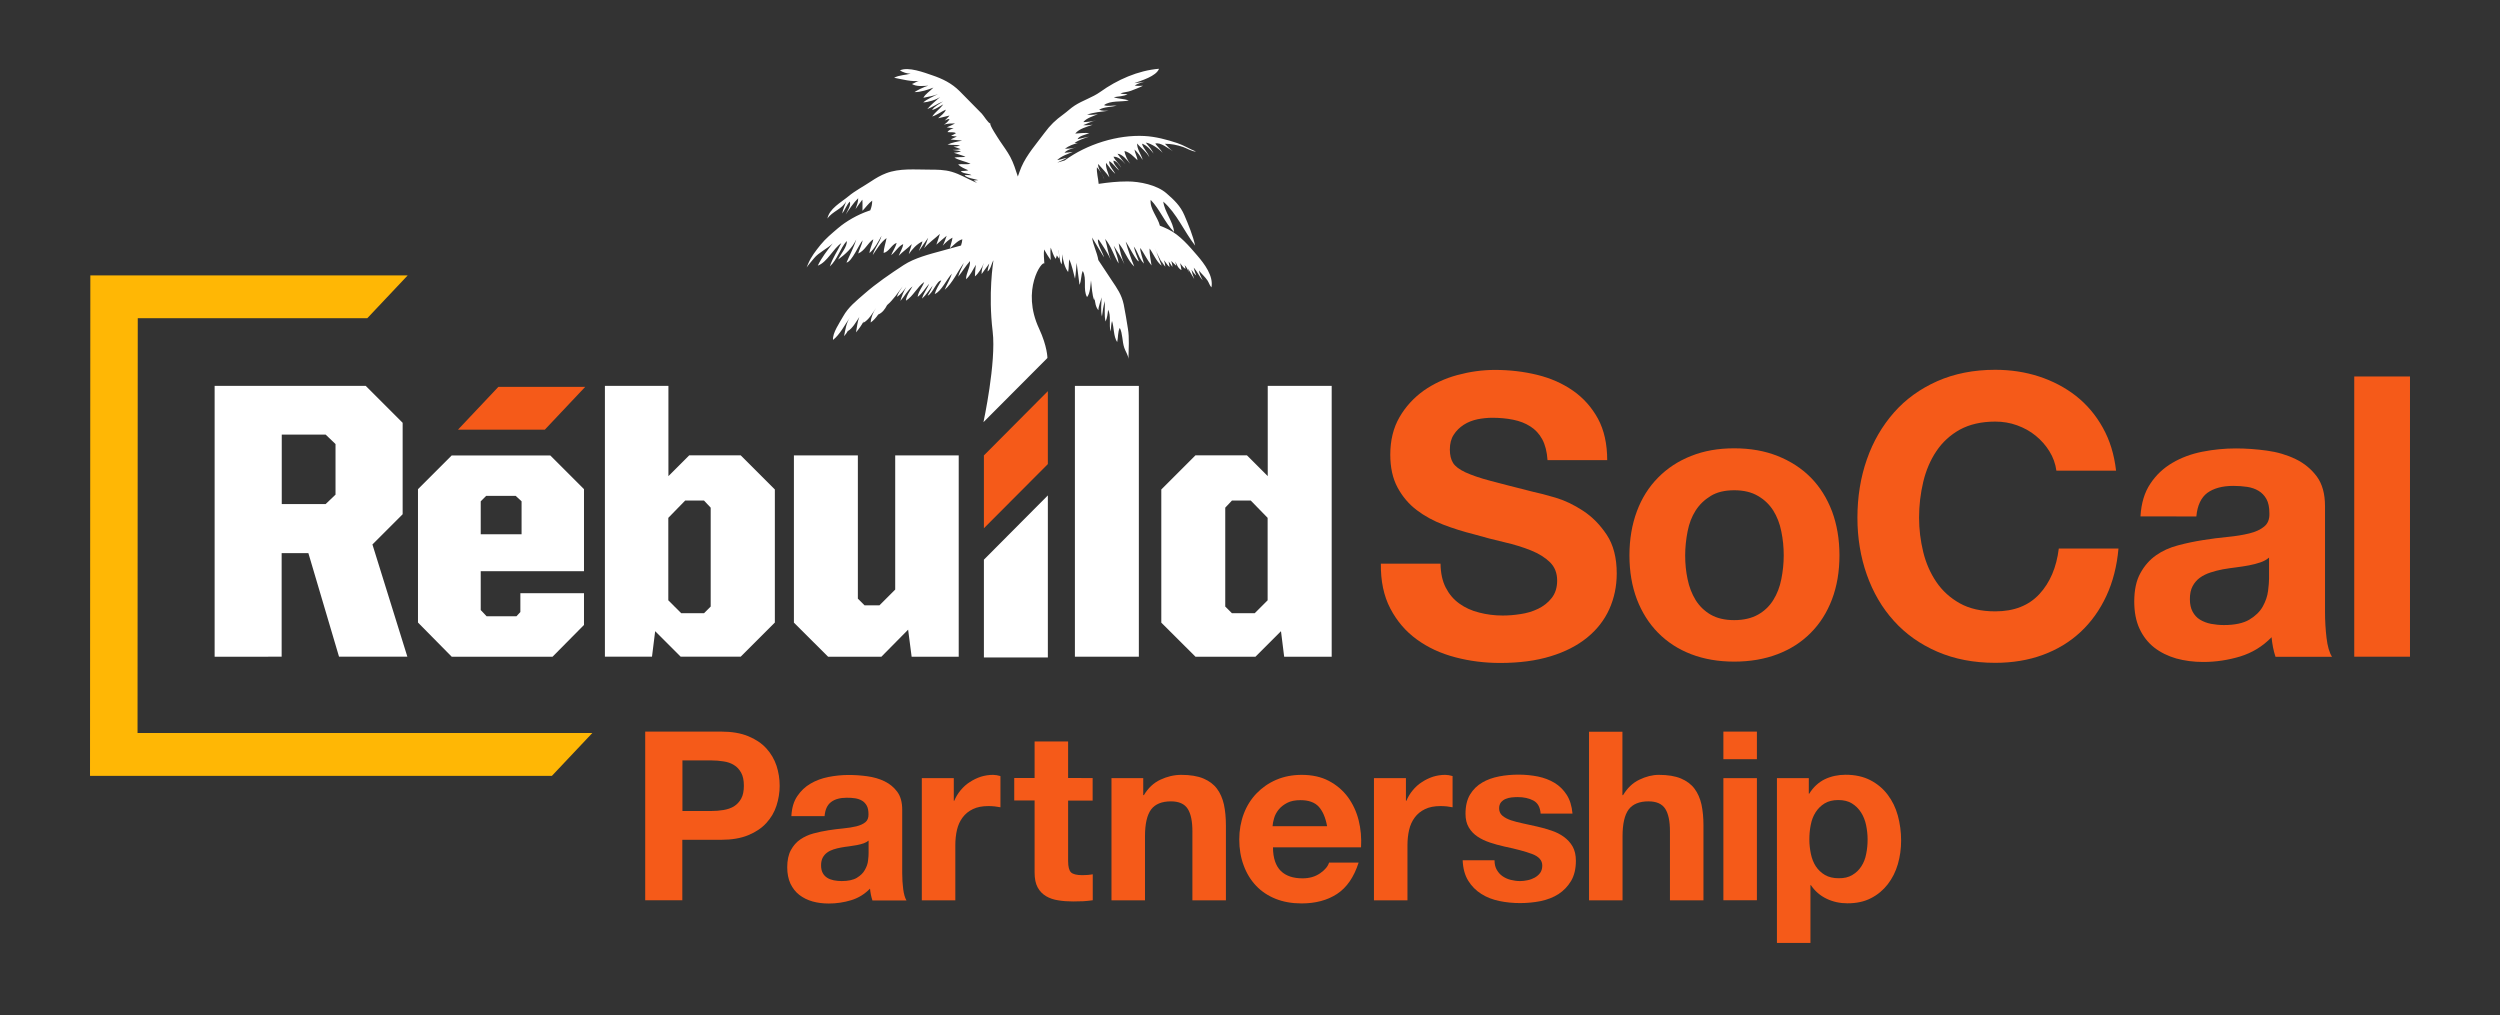
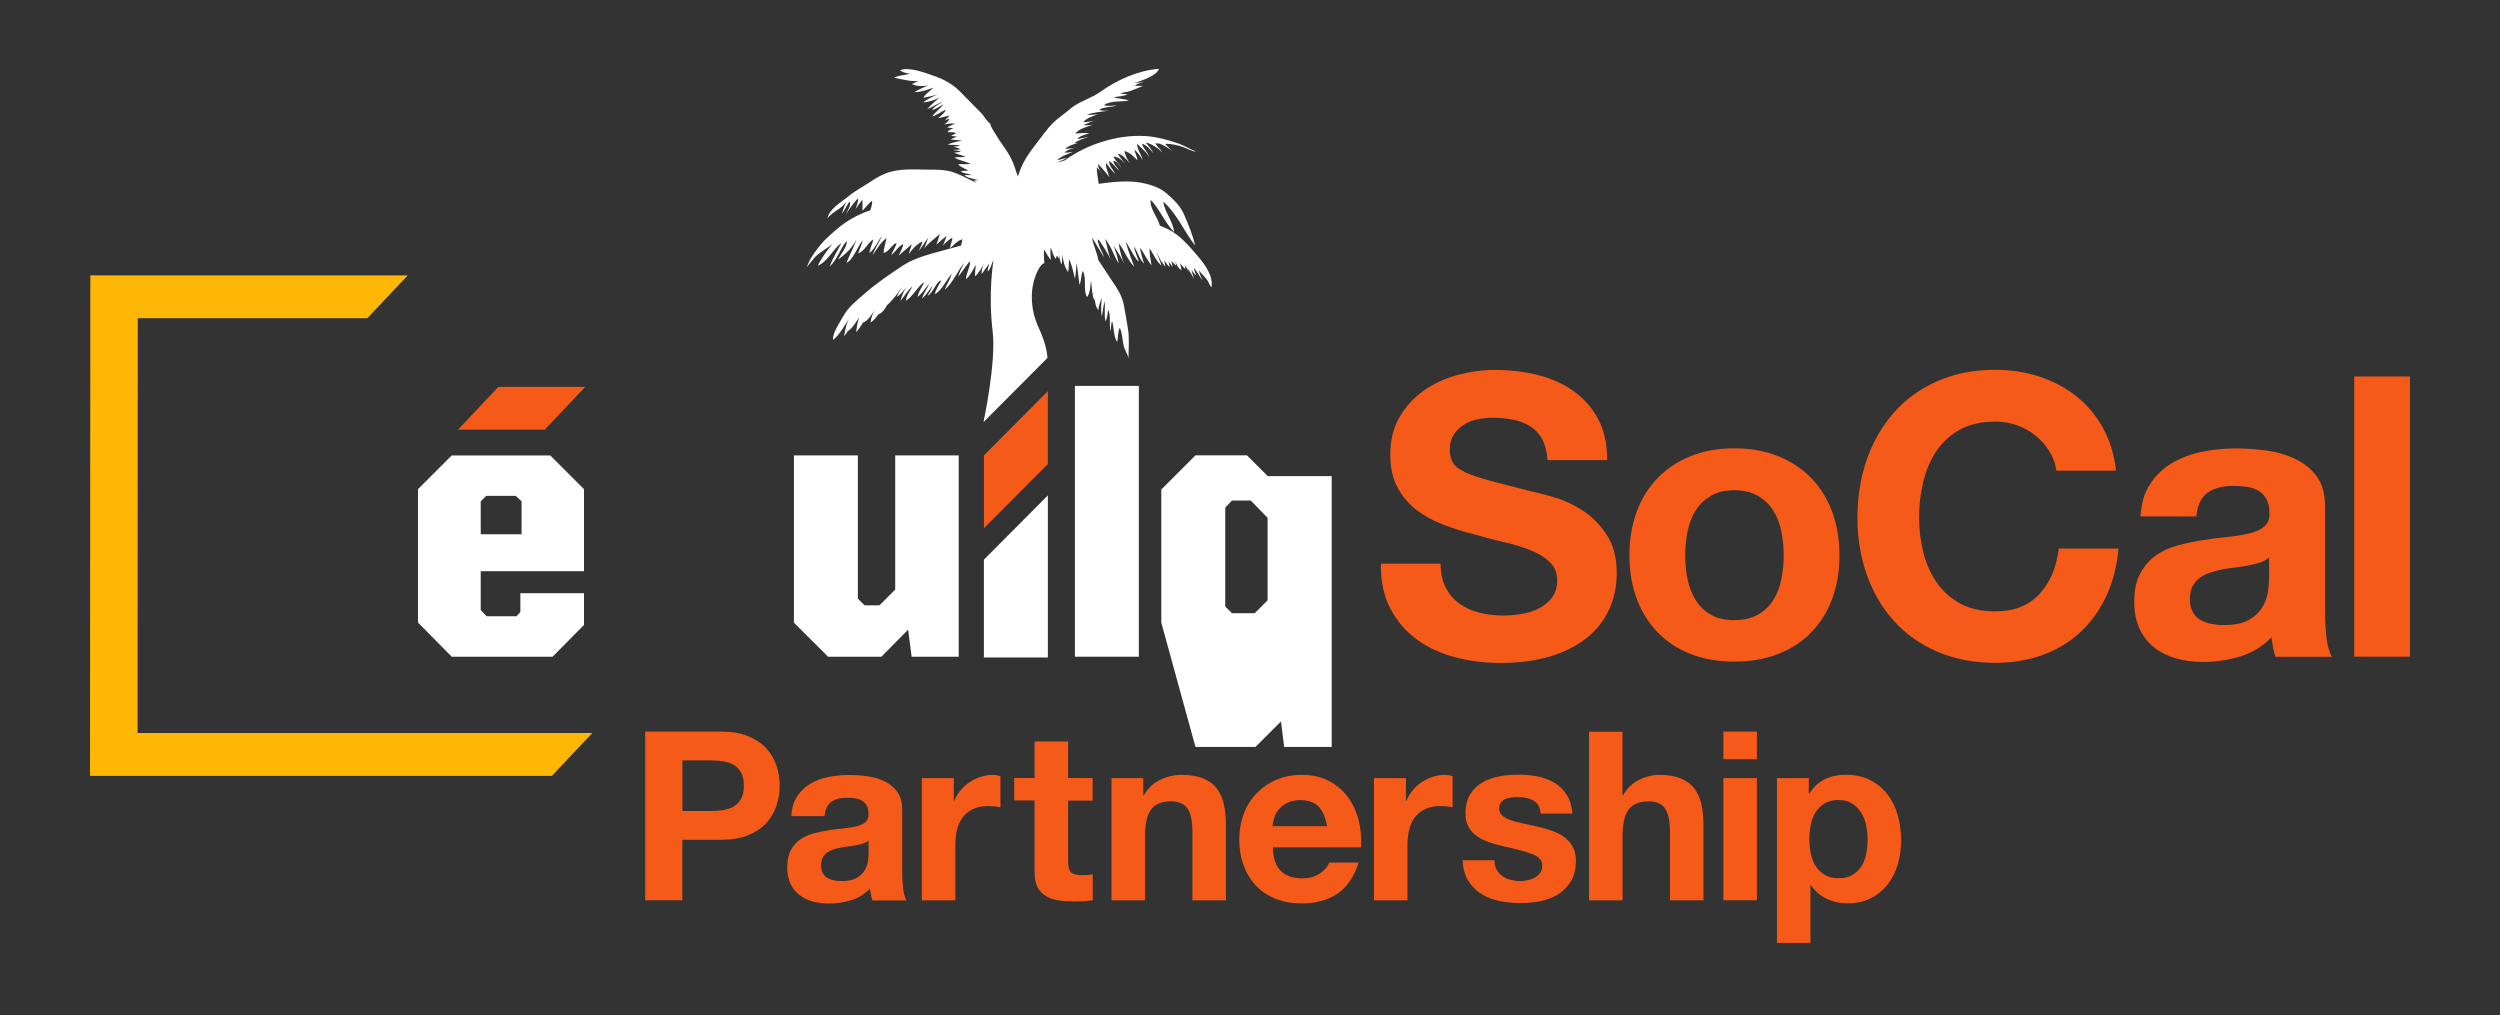
<svg xmlns="http://www.w3.org/2000/svg" version="1.1" id="Layer_1" x="0px" y="0px" viewBox="0 0 228.3 92.72" style="enable-background:new 0 0 228.3 92.72;" xml:space="preserve">
  <rect x="0" y="0" width="228.3" height="92.72" fill="#333333" stroke="none" />
  <style type="text/css"> .st0{fill:#FFFFFF;} .st1{fill:#F55A19;} .st2{fill:#FFB705;} </style>
  <g>
-     <path class="st0" d="M19.6,35.24h13.8l3.37,3.37v8.35l-2.76,2.76l3.19,10.25h-6.24l-2.8-9.46h-2.44v9.46H19.6V35.24z M29.74,46.03 l0.9-0.86v-4.62l-0.9-0.86h-4.01v6.34H29.74z" />
    <path class="st0" d="M38.17,56.85V44.67l3.08-3.08h9l3.08,3.08v7.49H43.9v3.55l0.54,0.57h2.72l0.36-0.39v-1.72h5.81v2.9l-2.87,2.9 h-9.21L38.17,56.85z M47.63,48.79v-3.01l-0.54-0.5H44.4l-0.5,0.5v3.01H47.63z" />
-     <path class="st0" d="M55.23,35.24h5.81v8.24l1.9-1.9h4.7l3.12,3.12v12.15l-3.12,3.12h-5.48l-2.33-2.33l-0.29,2.33h-4.3V35.24z M64.29,56l0.61-0.61v-9.03l-0.61-0.65h-1.72l-1.54,1.58v7.53L62.21,56H64.29z" />
    <polygon class="st0" points="72.5,56.86 72.5,41.59 78.34,41.59 78.34,54.67 78.95,55.28 80.31,55.28 81.75,53.84 81.75,41.59 87.55,41.59 87.55,59.97 83.25,59.97 82.93,57.5 80.49,59.97 75.62,59.97 " />
    <polygon class="st1" points="89.85,48.24 89.85,41.59 95.69,35.72 95.69,42.38 " />
    <rect x="98.16" y="35.24" class="st0" width="5.84" height="24.73" />
-     <path class="st0" d="M106.05,56.86V44.7l3.12-3.12h4.7l1.9,1.9v-8.24h5.84v24.73h-4.34l-0.29-2.33l-2.33,2.33h-5.48L106.05,56.86z M114.58,56l1.18-1.18v-7.53l-1.54-1.58h-1.72l-0.61,0.65v9.03L112.5,56H114.58z" />
+     <path class="st0" d="M106.05,56.86V44.7l3.12-3.12h4.7l1.9,1.9h5.84v24.73h-4.34l-0.29-2.33l-2.33,2.33h-5.48L106.05,56.86z M114.58,56l1.18-1.18v-7.53l-1.54-1.58h-1.72l-0.61,0.65v9.03L112.5,56H114.58z" />
    <g>
      <path class="st1" d="M132.03,53.67c0.31,0.6,0.72,1.08,1.24,1.45c0.51,0.37,1.12,0.65,1.81,0.82c0.69,0.18,1.41,0.27,2.15,0.27 c0.5,0,1.04-0.04,1.61-0.13c0.57-0.08,1.11-0.24,1.61-0.48c0.5-0.24,0.92-0.57,1.25-0.99c0.33-0.42,0.5-0.95,0.5-1.59 c0-0.69-0.22-1.25-0.66-1.68c-0.44-0.43-1.02-0.79-1.74-1.08c-0.72-0.29-1.53-0.54-2.44-0.75c-0.91-0.21-1.83-0.45-2.76-0.72 c-0.96-0.24-1.89-0.53-2.8-0.88c-0.91-0.35-1.72-0.79-2.44-1.34c-0.72-0.55-1.3-1.24-1.74-2.06c-0.44-0.82-0.66-1.82-0.66-2.99 c0-1.31,0.28-2.45,0.84-3.42c0.56-0.97,1.3-1.77,2.2-2.42c0.91-0.64,1.94-1.12,3.08-1.43c1.15-0.31,2.29-0.47,3.44-0.47 c1.34,0,2.62,0.15,3.85,0.45c1.23,0.3,2.32,0.78,3.28,1.45c0.96,0.67,1.71,1.52,2.28,2.56c0.56,1.04,0.84,2.3,0.84,3.78h-5.45 c-0.05-0.76-0.21-1.4-0.48-1.9c-0.27-0.5-0.64-0.9-1.09-1.18c-0.45-0.29-0.97-0.49-1.56-0.61c-0.59-0.12-1.23-0.18-1.92-0.18 c-0.45,0-0.91,0.05-1.36,0.14c-0.45,0.1-0.87,0.26-1.24,0.5c-0.37,0.24-0.68,0.54-0.91,0.9c-0.24,0.36-0.36,0.81-0.36,1.36 c0,0.5,0.1,0.91,0.29,1.22c0.19,0.31,0.57,0.6,1.13,0.86c0.56,0.26,1.34,0.53,2.33,0.79c0.99,0.26,2.29,0.6,3.89,1 c0.48,0.1,1.14,0.27,1.99,0.52c0.85,0.25,1.69,0.65,2.53,1.2c0.84,0.55,1.56,1.28,2.17,2.2c0.61,0.92,0.91,2.1,0.91,3.53 c0,1.17-0.23,2.26-0.68,3.26c-0.45,1-1.13,1.87-2.03,2.6c-0.9,0.73-2.01,1.3-3.33,1.7c-1.33,0.41-2.86,0.61-4.61,0.61 c-1.41,0-2.78-0.17-4.1-0.52c-1.33-0.35-2.5-0.89-3.51-1.63c-1.02-0.74-1.82-1.68-2.42-2.83c-0.6-1.15-0.88-2.51-0.86-4.09h5.45 C131.56,52.34,131.72,53.07,132.03,53.67" />
      <path class="st1" d="M149.48,46.69c0.45-1.21,1.1-2.23,1.94-3.08c0.84-0.85,1.84-1.51,3.01-1.97c1.17-0.47,2.48-0.7,3.94-0.7 c1.46,0,2.78,0.23,3.96,0.7c1.18,0.47,2.19,1.12,3.03,1.97c0.84,0.85,1.48,1.88,1.94,3.08c0.45,1.21,0.68,2.55,0.68,4.03 c0,1.48-0.23,2.82-0.68,4.01c-0.45,1.19-1.1,2.22-1.94,3.06c-0.84,0.85-1.85,1.5-3.03,1.95c-1.18,0.45-2.5,0.68-3.96,0.68 c-1.46,0-2.77-0.23-3.94-0.68c-1.17-0.45-2.17-1.1-3.01-1.95c-0.84-0.85-1.48-1.87-1.94-3.06c-0.45-1.2-0.68-2.53-0.68-4.01 C148.8,49.25,149.03,47.9,149.48,46.69 M154.11,52.89c0.14,0.7,0.39,1.34,0.73,1.9c0.35,0.56,0.81,1.01,1.38,1.34 c0.57,0.33,1.29,0.5,2.15,0.5c0.86,0,1.58-0.17,2.17-0.5c0.59-0.33,1.05-0.78,1.4-1.34c0.35-0.56,0.59-1.19,0.73-1.9 c0.14-0.7,0.22-1.43,0.22-2.17c0-0.74-0.07-1.47-0.22-2.19c-0.14-0.72-0.39-1.35-0.73-1.9c-0.35-0.55-0.81-1-1.4-1.34 c-0.59-0.35-1.31-0.52-2.17-0.52c-0.86,0-1.58,0.17-2.15,0.52c-0.57,0.35-1.03,0.79-1.38,1.34c-0.35,0.55-0.59,1.18-0.73,1.9 c-0.14,0.72-0.22,1.45-0.22,2.19C153.89,51.47,153.96,52.19,154.11,52.89" />
      <path class="st1" d="M187.15,41.21c-0.33-0.54-0.75-1.01-1.25-1.42c-0.5-0.41-1.07-0.72-1.7-0.95c-0.63-0.23-1.3-0.34-1.99-0.34 c-1.27,0-2.34,0.25-3.23,0.73c-0.88,0.49-1.6,1.15-2.15,1.97c-0.55,0.82-0.95,1.76-1.2,2.81c-0.25,1.05-0.38,2.14-0.38,3.26 c0,1.08,0.13,2.12,0.38,3.14c0.25,1.02,0.65,1.93,1.2,2.74c0.55,0.81,1.27,1.46,2.15,1.95c0.88,0.49,1.96,0.73,3.23,0.73 c1.72,0,3.06-0.53,4.03-1.58c0.97-1.05,1.56-2.44,1.77-4.16h5.45c-0.14,1.6-0.51,3.05-1.11,4.34c-0.6,1.29-1.39,2.39-2.37,3.3 c-0.98,0.91-2.13,1.6-3.44,2.08c-1.31,0.48-2.76,0.72-4.34,0.72c-1.96,0-3.72-0.34-5.29-1.02c-1.57-0.68-2.89-1.62-3.96-2.81 c-1.08-1.19-1.9-2.6-2.47-4.21c-0.57-1.61-0.86-3.35-0.86-5.21c0-1.91,0.29-3.69,0.86-5.32c0.57-1.64,1.4-3.06,2.47-4.28 c1.07-1.22,2.39-2.17,3.96-2.87c1.56-0.69,3.33-1.04,5.29-1.04c1.41,0,2.74,0.2,4,0.61c1.25,0.41,2.38,1,3.37,1.77 c0.99,0.78,1.81,1.74,2.45,2.89c0.65,1.15,1.05,2.46,1.22,3.94h-5.45C187.7,42.34,187.49,41.75,187.15,41.21" />
      <path class="st1" d="M195.47,47.14c0.07-1.19,0.37-2.19,0.9-2.97c0.52-0.79,1.19-1.42,2.01-1.9c0.81-0.48,1.73-0.82,2.74-1.02 c1.02-0.2,2.04-0.3,3.06-0.3c0.93,0,1.88,0.07,2.83,0.2c0.96,0.13,1.83,0.39,2.62,0.77c0.79,0.38,1.43,0.91,1.94,1.59 c0.5,0.68,0.75,1.58,0.75,2.71v9.64c0,0.84,0.05,1.64,0.14,2.4c0.09,0.76,0.26,1.34,0.5,1.72h-5.16c-0.1-0.29-0.17-0.58-0.23-0.88 c-0.06-0.3-0.1-0.6-0.13-0.91c-0.81,0.84-1.77,1.42-2.87,1.76c-1.1,0.33-2.22,0.5-3.37,0.5c-0.88,0-1.71-0.11-2.47-0.32 c-0.76-0.22-1.43-0.55-2.01-1c-0.57-0.45-1.02-1.03-1.34-1.72c-0.32-0.69-0.48-1.52-0.48-2.47c0-1.05,0.18-1.92,0.56-2.6 c0.37-0.68,0.85-1.22,1.43-1.63c0.58-0.41,1.25-0.71,2.01-0.91c0.75-0.2,1.51-0.36,2.28-0.48c0.76-0.12,1.52-0.22,2.26-0.29 c0.74-0.07,1.4-0.18,1.97-0.32c0.57-0.14,1.03-0.35,1.36-0.63c0.33-0.27,0.49-0.67,0.47-1.2c0-0.55-0.09-0.99-0.27-1.31 c-0.18-0.32-0.42-0.57-0.72-0.75c-0.3-0.18-0.64-0.3-1.04-0.36c-0.39-0.06-0.82-0.09-1.27-0.09c-1,0-1.79,0.22-2.37,0.64 c-0.57,0.43-0.91,1.15-1,2.15H195.47z M207.22,50.91c-0.22,0.19-0.48,0.34-0.81,0.45c-0.32,0.11-0.67,0.2-1.04,0.27 c-0.37,0.07-0.76,0.13-1.16,0.18c-0.41,0.05-0.81,0.11-1.22,0.18c-0.38,0.07-0.76,0.17-1.13,0.29c-0.37,0.12-0.69,0.28-0.97,0.48 c-0.27,0.2-0.5,0.46-0.66,0.77c-0.17,0.31-0.25,0.71-0.25,1.18c0,0.45,0.08,0.84,0.25,1.15c0.17,0.31,0.39,0.56,0.68,0.73 c0.29,0.18,0.62,0.3,1,0.38c0.38,0.07,0.78,0.11,1.18,0.11c1,0,1.78-0.17,2.33-0.5c0.55-0.33,0.96-0.73,1.22-1.2 c0.26-0.47,0.42-0.94,0.48-1.42c0.06-0.48,0.09-0.86,0.09-1.15V50.91z" />
      <rect x="214.99" y="34.38" class="st1" width="5.09" height="25.59" />
      <path class="st0" d="M109.34,23.34c-0.75-0.87-1.59-1.87-2.64-2.39c-0.26-0.13-0.52-0.24-0.78-0.34 c-0.19-0.78-0.94-1.54-0.84-2.36c0.85,0.87,1.28,2.08,2.14,2.94c-0.09-0.97-0.87-1.82-0.99-2.78c1.23,1.07,1.9,2.72,2.91,4.02 c-0.2-0.92-0.61-1.9-0.98-2.77c-0.37-0.87-0.94-1.4-1.64-2.01c-0.87-0.76-2.44-1.08-3.56-1.08c-0.93,0-1.75,0.09-2.63,0.22 c-0.04-0.51-0.2-1.01-0.16-1.52c0.3,0.34,0.52,0.69,0.68,1.12c-0.13-0.48-0.6-0.91-0.57-1.42c0.35,0.41,0.74,0.78,1.03,1.23 c-0.11-0.46-0.35-0.85-0.31-1.33c0.25,0.33,0.55,0.74,0.85,1.01c-0.16-0.34-0.62-0.77-0.55-1.17c0.37,0.23,0.59,0.6,0.89,0.86 c-0.14-0.28-0.53-0.59-0.51-0.9c0.29,0.03,0.54,0.4,0.7,0.64c-0.14-0.34-0.53-0.63-0.7-1c0.47-0.02,0.82,0.37,1.1,0.69 c-0.25-0.31-0.49-0.63-0.73-0.96c0.42,0.01,0.91,0.61,1.16,0.92c-0.23-0.31-0.47-0.78-0.52-1.17c0.5,0.13,0.82,0.5,1.18,0.84 c-0.01-0.31-0.23-0.64-0.27-0.98c0.27,0.24,0.55,0.64,0.75,0.96c-0.12-0.5-0.52-0.96-0.51-1.51c0.34,0.42,0.85,0.74,1.12,1.26 c-0.13-0.45-0.58-0.81-0.67-1.24c0.39,0.12,0.82,0.57,1.06,0.91c-0.19-0.4-0.43-0.67-0.72-1.01c0.48,0.06,1.24,0.58,1.54,0.94 c-0.18-0.32-0.46-0.55-0.67-0.85c0.46-0.15,1.23,0.47,1.62,0.71c-0.26-0.17-0.51-0.47-0.74-0.69c0.53-0.01,1.15,0.12,1.65,0.29 c0.33,0.11,0.83,0.43,1.19,0.42c-0.58-0.23-1.1-0.57-1.7-0.77c-0.94-0.32-2.02-0.6-3.01-0.65c-2.44-0.13-5.25,0.74-7.28,2.23 c-0.23,0.06-0.46,0.15-0.68,0.2c0.28-0.16,0.61-0.26,0.88-0.44c-0.3,0.05-0.64,0.19-0.89,0.21c0.41-0.38,0.93-0.54,1.43-0.75 c-0.25,0.03-0.51,0.07-0.76,0.08c0.21-0.28,0.76-0.4,1.1-0.5c-0.34,0.1-0.71,0.13-1.06,0.13c0.34-0.26,0.83-0.44,1.24-0.54 c-0.14,0.04-0.26,0.02-0.36,0c0.4-0.25,0.87-0.41,1.32-0.56c-0.35,0.06-0.7,0.16-1.05,0.23c0.14-0.31,0.75-0.41,1.08-0.55 c-0.42-0.05-0.87,0.01-1.29,0.04c0.36-0.46,1.08-0.62,1.6-0.81c-0.29,0.03-0.58,0.07-0.87,0.04c0.39-0.17,0.78-0.34,1.19-0.45 c-0.38,0.12-0.78,0.16-1.18,0.17c0.27-0.36,0.91-0.55,1.33-0.72c-0.32,0.05-0.66,0.07-0.99,0.04c0.62-0.22,1.33-0.27,1.98-0.36 c-0.29,0-0.61,0.03-0.88-0.09c0.44-0.27,1.12-0.24,1.62-0.37c-0.35-0.04-0.85,0.09-1.17-0.05c0.57-0.44,1.58-0.28,2.26-0.42 c-0.43-0.17-0.93-0.14-1.37-0.3c0.39-0.09,0.93-0.07,1.26-0.28c-0.22-0.01-0.44-0.01-0.66-0.06c0.26-0.13,0.67-0.13,0.97-0.25 c0.36-0.14,0.75-0.28,1.1-0.46c-0.25,0.01-0.51,0.03-0.76-0.02c0.24-0.16,0.59-0.27,0.92-0.35c-0.32,0.06-0.64,0.1-0.95,0.13 c0.61-0.22,2.01-0.63,2.25-1.31c-1.9,0.15-3.83,1.01-5.36,2.11c-0.73,0.52-1.6,0.77-2.34,1.25c-0.36,0.23-0.68,0.55-1.03,0.8 c-0.72,0.52-1.2,0.98-1.73,1.7c-0.74,1-1.61,1.97-2.11,3.12c-0.12,0.29-0.22,0.57-0.32,0.86c-0.2-0.61-0.39-1.23-0.69-1.79 c-0.28-0.52-0.61-0.95-0.93-1.43c-0.17-0.26-1.03-1.55-0.88-1.62c-0.21-0.02-0.61-0.72-0.8-0.91c-0.67-0.69-1.35-1.37-2.02-2.05 c-0.72-0.72-1.56-1.13-2.51-1.45c-0.71-0.24-2.19-0.81-2.94-0.44c0.27,0.17,0.65,0.3,0.98,0.3c-0.5,0.13-1.04,0.12-1.51,0.37 c0.73,0.14,1.62,0.39,2.36,0.28c-0.26,0.01-0.48,0.21-0.73,0.29c0.4,0.25,1,0.19,1.5,0.15c-0.4,0.1-1.1,0.47-1.27,0.59 c0.58,0.01,1.2-0.21,1.73-0.41c-0.29,0.31-0.73,0.57-0.92,0.93c0.39-0.09,0.95-0.17,1.33-0.34c-0.45,0.24-0.96,0.44-1.34,0.76 c0.46-0.02,1.17-0.23,1.55-0.5c-0.4,0.36-0.84,0.7-1.18,1.11c0.51-0.19,0.94-0.51,1.44-0.7c-0.33,0.22-0.78,0.45-1.01,0.78 c0.37-0.07,0.71-0.35,1.03-0.51c-0.29,0.41-0.73,0.69-1.01,1.11c0.44-0.14,0.82-0.44,1.24-0.63c-0.07,0.3-0.48,0.57-0.7,0.79 c0.34-0.09,0.69-0.16,1.04-0.25c-0.12,0.17-0.3,0.3-0.44,0.46c0.15-0.08,0.3-0.15,0.45-0.14c-0.11,0.19-0.31,0.39-0.52,0.51 c0.32-0.11,0.71-0.11,1.02-0.11c-0.24,0.14-0.5,0.24-0.76,0.36c0.2,0.04,0.42,0.05,0.63,0.08c-0.22,0.07-0.45,0.16-0.57,0.35 c0.26,0.04,0.58-0.03,0.78,0.1c-0.14,0.09-0.29,0.17-0.45,0.23c0.16,0.05,0.36,0.06,0.53,0.07c-0.18,0.11-0.4,0.17-0.56,0.28 c0.35,0.05,0.7,0.04,1.04,0.11c-0.44,0.07-0.92,0.17-1.33,0.35c0.38,0.06,0.78-0.01,1.15,0.09c-0.19,0.07-0.41,0.09-0.61,0.09 c0.22,0.08,0.44,0.15,0.66,0.24c-0.21,0.07-0.49,0.05-0.74,0.07c0.26,0.05,0.52,0.07,0.77,0.12c-0.2,0.1-0.43,0.12-0.66,0.14 c0.35,0.12,0.71,0.24,1.07,0.35c-0.33,0.1-0.68,0-1.01,0.1c0.46,0.25,0.99,0.34,1.47,0.55c-0.37,0.1-0.76,0-1.13,0.06 c0.22,0.25,0.61,0.4,0.93,0.54c-0.21,0.06-0.46,0.06-0.69,0.07c0.19,0.26,0.72,0.2,0.98,0.38c-0.21-0.01-0.42-0.02-0.63-0.01 c0.12,0.25,0.98,0.37,1.25,0.46c-0.14,0.01-0.29,0.02-0.43,0.03c0.11,0.08,0.23,0.15,0.32,0.22c-0.07-0.03-0.14-0.05-0.21-0.08 c-0.71-0.31-1.35-0.71-2.1-0.93c-0.68-0.2-1.38-0.2-2.08-0.2c-1.3,0-2.69-0.14-3.92,0.33c-0.5,0.19-0.94,0.45-1.39,0.75 c-0.67,0.45-1.45,0.85-2.07,1.37c-0.65,0.54-1.73,1.11-1.9,2.02c0.44-0.66,1.36-0.87,1.71-1.58c-0.1,0.37-0.31,0.72-0.35,1.11 c0.25-0.35,0.39-0.76,0.68-1.08c0.15,0.31-0.23,0.86-0.36,1.17c0.31-0.48,0.72-1.08,1.13-1.48c0.01,0.32-0.13,0.67-0.24,0.99 c0.21-0.28,0.4-0.59,0.62-0.86c0.03,0.34,0,0.68,0.01,1.02c0.3-0.31,0.54-0.67,0.89-0.93c0,0.3-0.06,0.61-0.18,0.89 c-0.06,0.02-0.12,0.04-0.18,0.06c-0.96,0.33-2.01,0.92-2.78,1.58c-0.58,0.5-1.1,0.92-1.58,1.51c-0.46,0.58-0.84,1.05-1.13,1.73 c-0.05,0.11-0.09,0.23-0.14,0.34c0.21-0.31,0.48-0.6,0.68-0.85c0.43-0.53,1.2-0.86,1.7-1.35c-0.5,0.65-1.01,1.29-1.36,2.03 c0.88-0.33,1.37-1.52,2.15-2.06c-0.36,0.75-0.79,1.34-1.05,2.13c0.69-0.63,0.93-1.63,1.54-2.32c0.09,0.48-0.59,1.25-0.78,1.69 c0.69-0.51,1.28-1.04,1.65-1.83c-0.21,0.72-0.6,1.42-0.89,2.11c0.5-0.08,1.14-1.66,1.48-2.04c-0.07,0.42-0.3,0.81-0.41,1.21 c0.63-0.27,0.85-0.95,1.38-1.3c-0.07,0.43-0.32,0.83-0.35,1.26c0.47-0.4,0.8-1.04,1.1-1.58c-0.15,0.62-0.64,1.14-0.8,1.76 c0.37-0.54,0.72-1.16,1.26-1.55c-0.08,0.45-0.25,0.89-0.27,1.35c0.47-0.06,0.73-0.76,1.19-0.91c-0.1,0.41-0.35,0.74-0.5,1.12 c0.39-0.29,0.66-0.82,1.1-1.01c-0.04,0.37-0.28,0.72-0.41,1.07c0.35-0.38,0.84-0.69,1.19-1.07c-0.07,0.31-0.2,0.61-0.27,0.92 c0.31-0.46,0.74-0.93,1.25-1.17c-0.05,0.31-0.24,0.59-0.33,0.88c0.29-0.4,0.56-0.82,0.85-1.21c-0.1,0.33-0.23,0.65-0.37,0.96 c0.41-0.49,0.97-0.88,1.44-1.31c-0.09,0.33-0.21,0.65-0.32,0.98c0.31-0.27,0.62-0.56,0.94-0.81c-0.11,0.31-0.21,0.61-0.36,0.9 c0.26-0.28,0.55-0.55,0.89-0.73c-0.03,0.33-0.19,0.65-0.23,0.97c0.34-0.27,0.7-0.71,1.13-0.82c-0.01,0.19-0.06,0.38-0.12,0.57 c-0.58,0.16-1.16,0.32-1.74,0.48c-1.14,0.31-2.51,0.66-3.49,1.3c-1.25,0.82-2.49,1.66-3.62,2.65c-0.72,0.63-1.44,1.19-1.92,2.05 c-0.31,0.56-0.98,1.51-0.92,2.14c0.61-0.46,1.11-1.42,1.55-2.06c-0.34,0.5-0.43,1.15-0.54,1.72c0.14-0.15,0.26-0.33,0.37-0.52 c0,0.01,0,0.03,0,0.04c0.41-0.25,0.76-0.87,1.02-1.27c-0.17,0.42-0.22,0.97-0.3,1.4c0.26-0.3,0.5-0.64,0.7-1.01 c-0.01,0.05-0.03,0.09-0.04,0.14c0.5-0.25,0.86-0.9,1.17-1.35c-0.27,0.4-0.46,0.84-0.49,1.32c0.25-0.17,0.48-0.43,0.69-0.73 c0.37-0.15,0.62-0.49,0.81-0.86c0.56-0.48,0.99-1.13,1.42-1.71c-0.2,0.31-0.41,0.61-0.53,0.96c0.34-0.19,0.62-0.56,0.86-0.9 c-0.24,0.39-0.42,0.86-0.54,1.27c0.37-0.4,0.67-1,1.11-1.33c-0.2,0.37-0.59,0.88-0.6,1.31c0.67-0.42,1.03-1.26,1.67-1.71 c-0.16,0.46-0.55,0.88-0.6,1.36c0.43-0.32,0.7-0.81,1.05-1.2c-0.17,0.46-0.55,0.92-0.65,1.36c0.39-0.35,0.65-0.78,0.97-1.19 c-0.12,0.32-0.29,0.62-0.46,0.92c0.45-0.15,0.86-1.43,1.25-1.38c-0.22,0.41-0.48,0.78-0.6,1.23c0.63-0.26,1.09-1.37,1.57-1.86 c-0.16,0.5-0.47,0.98-0.66,1.47c0.71-0.6,1.19-1.68,1.75-2.46c-0.16,0.43-0.42,0.83-0.52,1.27c0.38-0.46,0.68-0.98,1.08-1.43 c0.05,0.54-0.37,1.11-0.36,1.66c0.4-0.35,0.62-0.88,0.9-1.32c-0.06,0.36-0.08,0.7-0.09,1.06c0.32-0.26,0.68-0.82,0.82-1.24 c-0.11,0.32-0.23,0.69-0.21,1.03c0.23-0.32,0.46-0.65,0.7-0.97c-0.06,0.24-0.13,0.48-0.16,0.73c0.29-0.17,0.36-0.74,0.54-1.02 c-0.02,0.2-0.49,3-0.07,6.5c0.34,2.81-0.84,8.28-0.84,8.28l5.84-5.86c0,0,0-1.05-0.76-2.68c-1.66-3.55,0.28-6.26,0.48-5.94 c-0.02-0.42-0.08-0.86-0.02-1.29c0.18,0.33,0.38,0.66,0.6,0.97c0-0.37-0.06-0.76,0-1.13c0,0,0.01,0.01,0.01,0.01 c0.13,0.34,0.23,0.71,0.44,1.01c0.06-0.1,0.08-0.21,0.11-0.32c0.07,0.09,0.13,0.18,0.19,0.28c0.05-0.24,0-0.49-0.05-0.73 c0-0.01,0.01-0.01,0.01-0.02c0.08,0.38,0.08,1,0.29,1.29c0.05-0.31,0.04-0.62,0.06-0.92c0.05,0.53,0.21,1.19,0.53,1.62 c0.08-0.39,0.05-0.77,0.1-1.16c0.26,0.55,0.37,1.19,0.53,1.77c0.08-0.47,0.1-0.97,0.15-1.45c0.09,0.67,0.18,1.34,0.26,2.01 c0.19-0.4,0.12-0.88,0.3-1.27c0.4,0.74-0.01,1.69,0.39,2.39c0.3-0.36,0.3-1.09,0.36-1.53c0.08,0.58,0.08,1.34,0.31,1.85 c0.01-0.08,0.02-0.16,0.03-0.24c0.02,0.42,0.1,0.85,0.34,1.12c-0.03-0.29,0.23-0.88,0.29-1.18c-0.02,0.55-0.1,1.23,0.03,1.75 c0.05-0.47,0.14-0.96,0.26-1.41c0.03,0.59-0.07,1.31,0.07,1.87c0.15-0.33,0.2-0.73,0.23-1.08c0.3,0.54,0.06,1.39,0.23,1.99 c0.05-0.31,0.04-0.69,0.13-0.96c0.2,0.62,0.12,1.38,0.47,1.93c0.1-0.4,0.05-0.96,0.24-1.3c0.27,0.53,0.21,1.24,0.41,1.82 c0.11,0.34,0.35,0.65,0.38,1.01c0.01-0.9,0.1-1.91-0.05-2.77c-0.12-0.72-0.23-1.46-0.38-2.19c-0.19-0.9-0.6-1.47-1.09-2.2 c-0.4-0.59-0.8-1.23-1.23-1.86c-0.11-0.7-0.48-1.35-0.57-2.06c0.35,0.61,0.74,1.2,1.09,1.81c-0.12-0.47-0.59-1.12-0.56-1.63 c0.02,0.02,0.04,0.04,0.06,0.05c0-0.02-0.01-0.05-0.01-0.07c0.42,0.61,0.87,1.29,1.17,1.96c-0.29-0.61-0.36-1.35-0.56-2 c0.56,0.68,0.79,1.51,1.23,2.25c-0.04-0.53-0.29-1.1-0.44-1.62c0.34,0.54,0.72,1.11,0.97,1.69c-0.25-0.59-0.43-1.28-0.52-1.91 c0.54,0.63,0.81,1.55,1.42,2.12c-0.3-0.76-0.57-1.49-0.78-2.28c0.21,0.26,1,1.86,1.2,1.8c-0.16-0.44-0.36-0.89-0.46-1.35 c0.37,0.47,0.48,1.12,0.93,1.56c-0.04-0.21-0.44-1.33-0.32-1.41c0.34,0.51,0.63,1.1,1.01,1.58c-0.07-0.51-0.2-1.03-0.18-1.55 c0.37,0.51,0.6,1.17,1.1,1.57c-0.22-0.54-0.4-1.1-0.64-1.63c0.22,0.56,0.54,1.07,0.77,1.62c-0.06-0.16-0.13-0.31-0.2-0.47 c0.14,0.19,0.25,0.4,0.41,0.57c-0.02-0.2-0.06-0.4-0.14-0.59c0.19,0.19,0.32,0.47,0.53,0.63c-0.03-0.17-0.07-0.34-0.09-0.51 c0.13,0.15,0.23,0.33,0.34,0.49c0.01-0.18-0.05-0.37-0.1-0.54c0.15,0.15,0.3,0.3,0.46,0.44c-0.05-0.14-0.06-0.26-0.08-0.39 c0.11,0.29,0.27,0.65,0.55,0.78c-0.02-0.21-0.08-0.42-0.12-0.63c0.13,0.17,0.28,0.4,0.49,0.53c-0.02-0.1-0.03-0.25-0.09-0.36 c0.18,0.17,0.3,0.43,0.41,0.68c-0.05-0.12-0.08-0.24-0.08-0.34c0.18,0.32,0.38,0.63,0.56,0.94c-0.1-0.27-0.2-0.56-0.26-0.85 c0.14,0.18,0.27,0.4,0.44,0.53c-0.1-0.22-0.17-0.48-0.23-0.72c0.31,0.33,0.51,0.81,0.82,1.16c-0.13-0.27-0.32-0.61-0.34-0.9 c0.24,0.32,0.57,0.59,0.79,0.93c0.12,0.19,0.21,0.48,0.35,0.61C110.83,25.2,109.99,24.1,109.34,23.34" />
      <polygon class="st1" points="49.75,39.24 41.82,39.24 45.51,35.33 53.44,35.33 " />
      <polygon class="st2" points="12.56,66.94 12.58,29.06 33.54,29.06 37.23,25.15 8.25,25.15 8.22,70.85 50.4,70.85 54.09,66.94 " />
      <polygon class="st0" points="89.85,60.04 89.85,51.11 95.69,45.24 95.69,60.04 " />
      <path class="st1" d="M65.87,66.81c0.96,0,1.78,0.14,2.46,0.42c0.68,0.28,1.23,0.65,1.65,1.11c0.42,0.46,0.73,0.99,0.93,1.58 c0.19,0.59,0.29,1.2,0.29,1.83c0,0.62-0.1,1.23-0.29,1.82c-0.19,0.6-0.5,1.12-0.93,1.59c-0.42,0.46-0.97,0.83-1.65,1.11 c-0.68,0.28-1.5,0.42-2.46,0.42h-3.56v5.52h-3.39v-15.4H65.87z M64.95,74.06c0.39,0,0.76-0.03,1.12-0.09 c0.36-0.06,0.68-0.17,0.95-0.33c0.27-0.17,0.49-0.4,0.66-0.7c0.17-0.3,0.25-0.7,0.25-1.19c0-0.49-0.08-0.88-0.25-1.19 c-0.17-0.3-0.38-0.54-0.66-0.7c-0.27-0.17-0.59-0.28-0.95-0.33c-0.36-0.06-0.73-0.09-1.12-0.09h-2.63v4.62H64.95z" />
      <path class="st1" d="M72.27,74.49c0.04-0.72,0.22-1.32,0.54-1.79c0.32-0.47,0.72-0.86,1.21-1.14c0.49-0.29,1.04-0.49,1.65-0.61 c0.61-0.12,1.23-0.18,1.84-0.18c0.56,0,1.13,0.04,1.7,0.12c0.57,0.08,1.1,0.23,1.57,0.46s0.86,0.55,1.16,0.96 c0.3,0.41,0.45,0.95,0.45,1.63v5.8c0,0.5,0.03,0.99,0.09,1.45c0.06,0.46,0.16,0.81,0.3,1.04h-3.11c-0.06-0.17-0.1-0.35-0.14-0.53 c-0.04-0.18-0.06-0.36-0.08-0.55c-0.49,0.5-1.06,0.86-1.73,1.06c-0.66,0.2-1.34,0.3-2.03,0.3c-0.53,0-1.03-0.06-1.49-0.19 c-0.46-0.13-0.86-0.33-1.21-0.6c-0.35-0.27-0.61-0.62-0.81-1.03c-0.19-0.42-0.29-0.91-0.29-1.49c0-0.63,0.11-1.15,0.33-1.56 c0.22-0.41,0.51-0.74,0.86-0.98c0.35-0.24,0.76-0.43,1.21-0.55c0.45-0.12,0.91-0.22,1.37-0.29c0.46-0.07,0.91-0.13,1.36-0.17 c0.45-0.04,0.84-0.11,1.19-0.19c0.34-0.09,0.62-0.21,0.82-0.38c0.2-0.16,0.29-0.41,0.28-0.72c0-0.33-0.05-0.59-0.16-0.79 c-0.11-0.19-0.25-0.35-0.43-0.45c-0.18-0.11-0.39-0.18-0.63-0.22c-0.24-0.04-0.49-0.05-0.77-0.05c-0.6,0-1.08,0.13-1.42,0.39 c-0.35,0.26-0.55,0.69-0.6,1.29H72.27z M79.34,76.75c-0.13,0.11-0.29,0.2-0.49,0.27c-0.19,0.06-0.4,0.12-0.63,0.16 c-0.22,0.04-0.46,0.08-0.7,0.11c-0.24,0.03-0.49,0.06-0.73,0.11c-0.23,0.04-0.46,0.1-0.68,0.17c-0.22,0.07-0.42,0.17-0.58,0.29 c-0.17,0.12-0.3,0.28-0.4,0.46c-0.1,0.19-0.15,0.42-0.15,0.71c0,0.27,0.05,0.5,0.15,0.69c0.1,0.19,0.24,0.33,0.41,0.44 c0.17,0.11,0.37,0.18,0.6,0.23c0.23,0.04,0.47,0.07,0.71,0.07c0.6,0,1.07-0.1,1.4-0.3c0.33-0.2,0.58-0.44,0.73-0.72 c0.16-0.28,0.26-0.56,0.29-0.85c0.04-0.29,0.05-0.52,0.05-0.69V76.75z" />
      <path class="st1" d="M87.1,71.06v2.07h0.04c0.14-0.34,0.34-0.67,0.58-0.96c0.24-0.29,0.52-0.55,0.84-0.75 c0.32-0.21,0.65-0.37,1.01-0.49c0.36-0.11,0.73-0.17,1.12-0.17c0.2,0,0.42,0.04,0.67,0.11v2.85c-0.14-0.03-0.32-0.05-0.52-0.08 c-0.2-0.02-0.4-0.03-0.58-0.03c-0.56,0-1.03,0.09-1.42,0.28c-0.39,0.19-0.7,0.44-0.94,0.77c-0.24,0.32-0.41,0.7-0.51,1.13 c-0.1,0.43-0.15,0.9-0.15,1.4v5.03h-3.06V71.06H87.1z" />
      <path class="st1" d="M99.78,71.06v2.05h-2.24v5.52c0,0.52,0.09,0.86,0.26,1.03c0.17,0.17,0.52,0.26,1.04,0.26 c0.17,0,0.34-0.01,0.5-0.02c0.16-0.01,0.31-0.04,0.45-0.06v2.37c-0.26,0.04-0.55,0.07-0.86,0.09c-0.32,0.01-0.63,0.02-0.93,0.02 c-0.47,0-0.92-0.03-1.35-0.1c-0.42-0.06-0.8-0.19-1.12-0.38c-0.32-0.19-0.58-0.45-0.77-0.8c-0.19-0.35-0.28-0.8-0.28-1.36v-6.58 h-1.86v-2.05h1.86v-3.34h3.06v3.34H99.78z" />
      <path class="st1" d="M104.4,71.06v1.55h0.06c0.39-0.65,0.89-1.12,1.51-1.41c0.62-0.29,1.25-0.44,1.9-0.44 c0.82,0,1.49,0.11,2.02,0.33c0.52,0.22,0.94,0.53,1.24,0.93c0.3,0.4,0.51,0.88,0.64,1.45c0.12,0.57,0.18,1.2,0.18,1.89v6.86h-3.06 v-6.3c0-0.92-0.14-1.61-0.43-2.06c-0.29-0.45-0.8-0.68-1.53-0.68c-0.83,0-1.44,0.25-1.81,0.74c-0.37,0.5-0.56,1.31-0.56,2.45v5.85 h-3.06V71.06H104.4z" />
      <path class="st1" d="M116.97,79.54c0.46,0.45,1.12,0.67,1.98,0.67c0.62,0,1.15-0.15,1.6-0.46c0.45-0.31,0.72-0.64,0.82-0.98h2.7 c-0.43,1.34-1.09,2.29-1.98,2.87c-0.89,0.58-1.97,0.86-3.23,0.86c-0.88,0-1.67-0.14-2.37-0.42c-0.7-0.28-1.3-0.68-1.79-1.2 c-0.49-0.52-0.87-1.14-1.13-1.86c-0.27-0.72-0.4-1.51-0.4-2.37c0-0.83,0.14-1.61,0.41-2.33c0.27-0.72,0.66-1.34,1.17-1.87 c0.5-0.52,1.1-0.94,1.8-1.24c0.7-0.3,1.47-0.45,2.32-0.45c0.95,0,1.78,0.18,2.48,0.55c0.7,0.37,1.28,0.86,1.74,1.48 c0.45,0.62,0.78,1.32,0.98,2.11c0.2,0.79,0.27,1.62,0.22,2.48h-8.04C116.25,78.37,116.51,79.09,116.97,79.54 M120.43,73.67 c-0.37-0.4-0.92-0.6-1.67-0.6c-0.49,0-0.9,0.08-1.22,0.25c-0.32,0.17-0.58,0.37-0.78,0.62c-0.19,0.24-0.33,0.5-0.41,0.78 c-0.08,0.27-0.13,0.52-0.14,0.73h4.98C121.05,74.66,120.79,74.07,120.43,73.67" />
      <path class="st1" d="M128.39,71.06v2.07h0.04c0.14-0.34,0.34-0.67,0.58-0.96c0.24-0.29,0.52-0.55,0.84-0.75 c0.32-0.21,0.65-0.37,1.01-0.49c0.36-0.11,0.73-0.17,1.12-0.17c0.2,0,0.42,0.04,0.67,0.11v2.85c-0.14-0.03-0.32-0.05-0.52-0.08 c-0.2-0.02-0.4-0.03-0.58-0.03c-0.56,0-1.03,0.09-1.42,0.28c-0.39,0.19-0.7,0.44-0.94,0.77c-0.24,0.32-0.41,0.7-0.51,1.13 c-0.1,0.43-0.15,0.9-0.15,1.4v5.03h-3.06V71.06H128.39z" />
      <path class="st1" d="M136.69,79.44c0.14,0.24,0.31,0.43,0.53,0.58c0.22,0.15,0.46,0.26,0.74,0.33c0.28,0.07,0.57,0.11,0.87,0.11 c0.22,0,0.44-0.03,0.68-0.08c0.24-0.05,0.45-0.13,0.65-0.24c0.19-0.11,0.36-0.25,0.49-0.43c0.13-0.18,0.19-0.41,0.19-0.68 c0-0.46-0.31-0.81-0.92-1.04c-0.61-0.23-1.46-0.46-2.56-0.69c-0.45-0.1-0.88-0.22-1.3-0.36c-0.42-0.14-0.8-0.32-1.13-0.54 c-0.33-0.22-0.6-0.5-0.8-0.84c-0.2-0.34-0.3-0.75-0.3-1.24c0-0.72,0.14-1.31,0.42-1.77c0.28-0.46,0.65-0.82,1.11-1.09 c0.46-0.27,0.98-0.45,1.55-0.56c0.57-0.11,1.16-0.16,1.77-0.16c0.6,0,1.19,0.06,1.76,0.17c0.57,0.12,1.07,0.31,1.52,0.58 c0.45,0.27,0.82,0.64,1.11,1.09s0.47,1.02,0.53,1.72h-2.91c-0.04-0.59-0.27-0.99-0.67-1.2c-0.4-0.21-0.88-0.31-1.42-0.31 c-0.17,0-0.36,0.01-0.56,0.03c-0.2,0.02-0.38,0.07-0.55,0.14c-0.17,0.07-0.31,0.18-0.42,0.31c-0.11,0.14-0.17,0.32-0.17,0.55 c0,0.27,0.1,0.5,0.3,0.67c0.2,0.17,0.46,0.31,0.79,0.42c0.32,0.11,0.69,0.2,1.11,0.29c0.42,0.09,0.84,0.18,1.27,0.28 c0.45,0.1,0.88,0.22,1.31,0.37c0.42,0.14,0.8,0.33,1.13,0.57c0.33,0.24,0.6,0.53,0.8,0.88c0.2,0.35,0.3,0.79,0.3,1.31 c0,0.73-0.15,1.35-0.44,1.84c-0.3,0.5-0.68,0.89-1.15,1.2c-0.47,0.3-1.02,0.51-1.63,0.64c-0.61,0.12-1.23,0.18-1.87,0.18 c-0.65,0-1.28-0.06-1.9-0.19c-0.62-0.13-1.17-0.34-1.65-0.65c-0.48-0.3-0.88-0.7-1.19-1.2c-0.31-0.5-0.48-1.12-0.51-1.87h2.91 C136.48,78.92,136.55,79.2,136.69,79.44" />
      <path class="st1" d="M148.16,66.81v5.8h0.06c0.39-0.65,0.88-1.12,1.49-1.41c0.6-0.29,1.19-0.44,1.77-0.44 c0.82,0,1.49,0.11,2.02,0.33c0.52,0.22,0.94,0.53,1.24,0.93c0.3,0.4,0.51,0.88,0.64,1.45c0.12,0.57,0.18,1.2,0.18,1.89v6.86h-3.06 v-6.3c0-0.92-0.14-1.61-0.43-2.06c-0.29-0.45-0.8-0.68-1.53-0.68c-0.83,0-1.44,0.25-1.81,0.74c-0.37,0.5-0.56,1.31-0.56,2.45v5.85 h-3.06v-15.4H148.16z" />
      <path class="st1" d="M157.38,66.81h3.06v2.52h-3.06V66.81z M160.44,82.21h-3.06V71.06h3.06V82.21z" />
      <path class="st1" d="M165.18,71.06v1.42h0.04c0.37-0.6,0.85-1.04,1.42-1.32c0.57-0.27,1.21-0.41,1.9-0.41 c0.88,0,1.63,0.17,2.27,0.5c0.63,0.33,1.16,0.77,1.57,1.32c0.42,0.55,0.73,1.18,0.93,1.91c0.2,0.73,0.3,1.49,0.3,2.28 c0,0.75-0.1,1.47-0.3,2.16c-0.2,0.69-0.51,1.3-0.92,1.83c-0.41,0.53-0.92,0.96-1.53,1.27c-0.61,0.32-1.33,0.47-2.15,0.47 c-0.69,0-1.33-0.14-1.91-0.42c-0.58-0.28-1.06-0.69-1.43-1.24h-0.04v5.28h-3.06V71.06H165.18z M169.16,79.9 c0.34-0.2,0.61-0.46,0.82-0.79c0.21-0.32,0.36-0.7,0.44-1.13c0.09-0.43,0.13-0.87,0.13-1.32s-0.05-0.88-0.14-1.32 c-0.09-0.43-0.25-0.82-0.46-1.15c-0.22-0.34-0.49-0.61-0.83-0.82c-0.34-0.21-0.75-0.31-1.24-0.31c-0.5,0-0.92,0.1-1.26,0.31 c-0.34,0.21-0.61,0.48-0.82,0.81c-0.21,0.33-0.36,0.71-0.44,1.14c-0.09,0.43-0.13,0.88-0.13,1.34c0,0.45,0.05,0.88,0.14,1.32 c0.09,0.43,0.24,0.81,0.45,1.13c0.21,0.32,0.49,0.59,0.83,0.79c0.34,0.2,0.76,0.3,1.25,0.3C168.4,80.21,168.82,80.11,169.16,79.9" />
    </g>
  </g>
</svg>